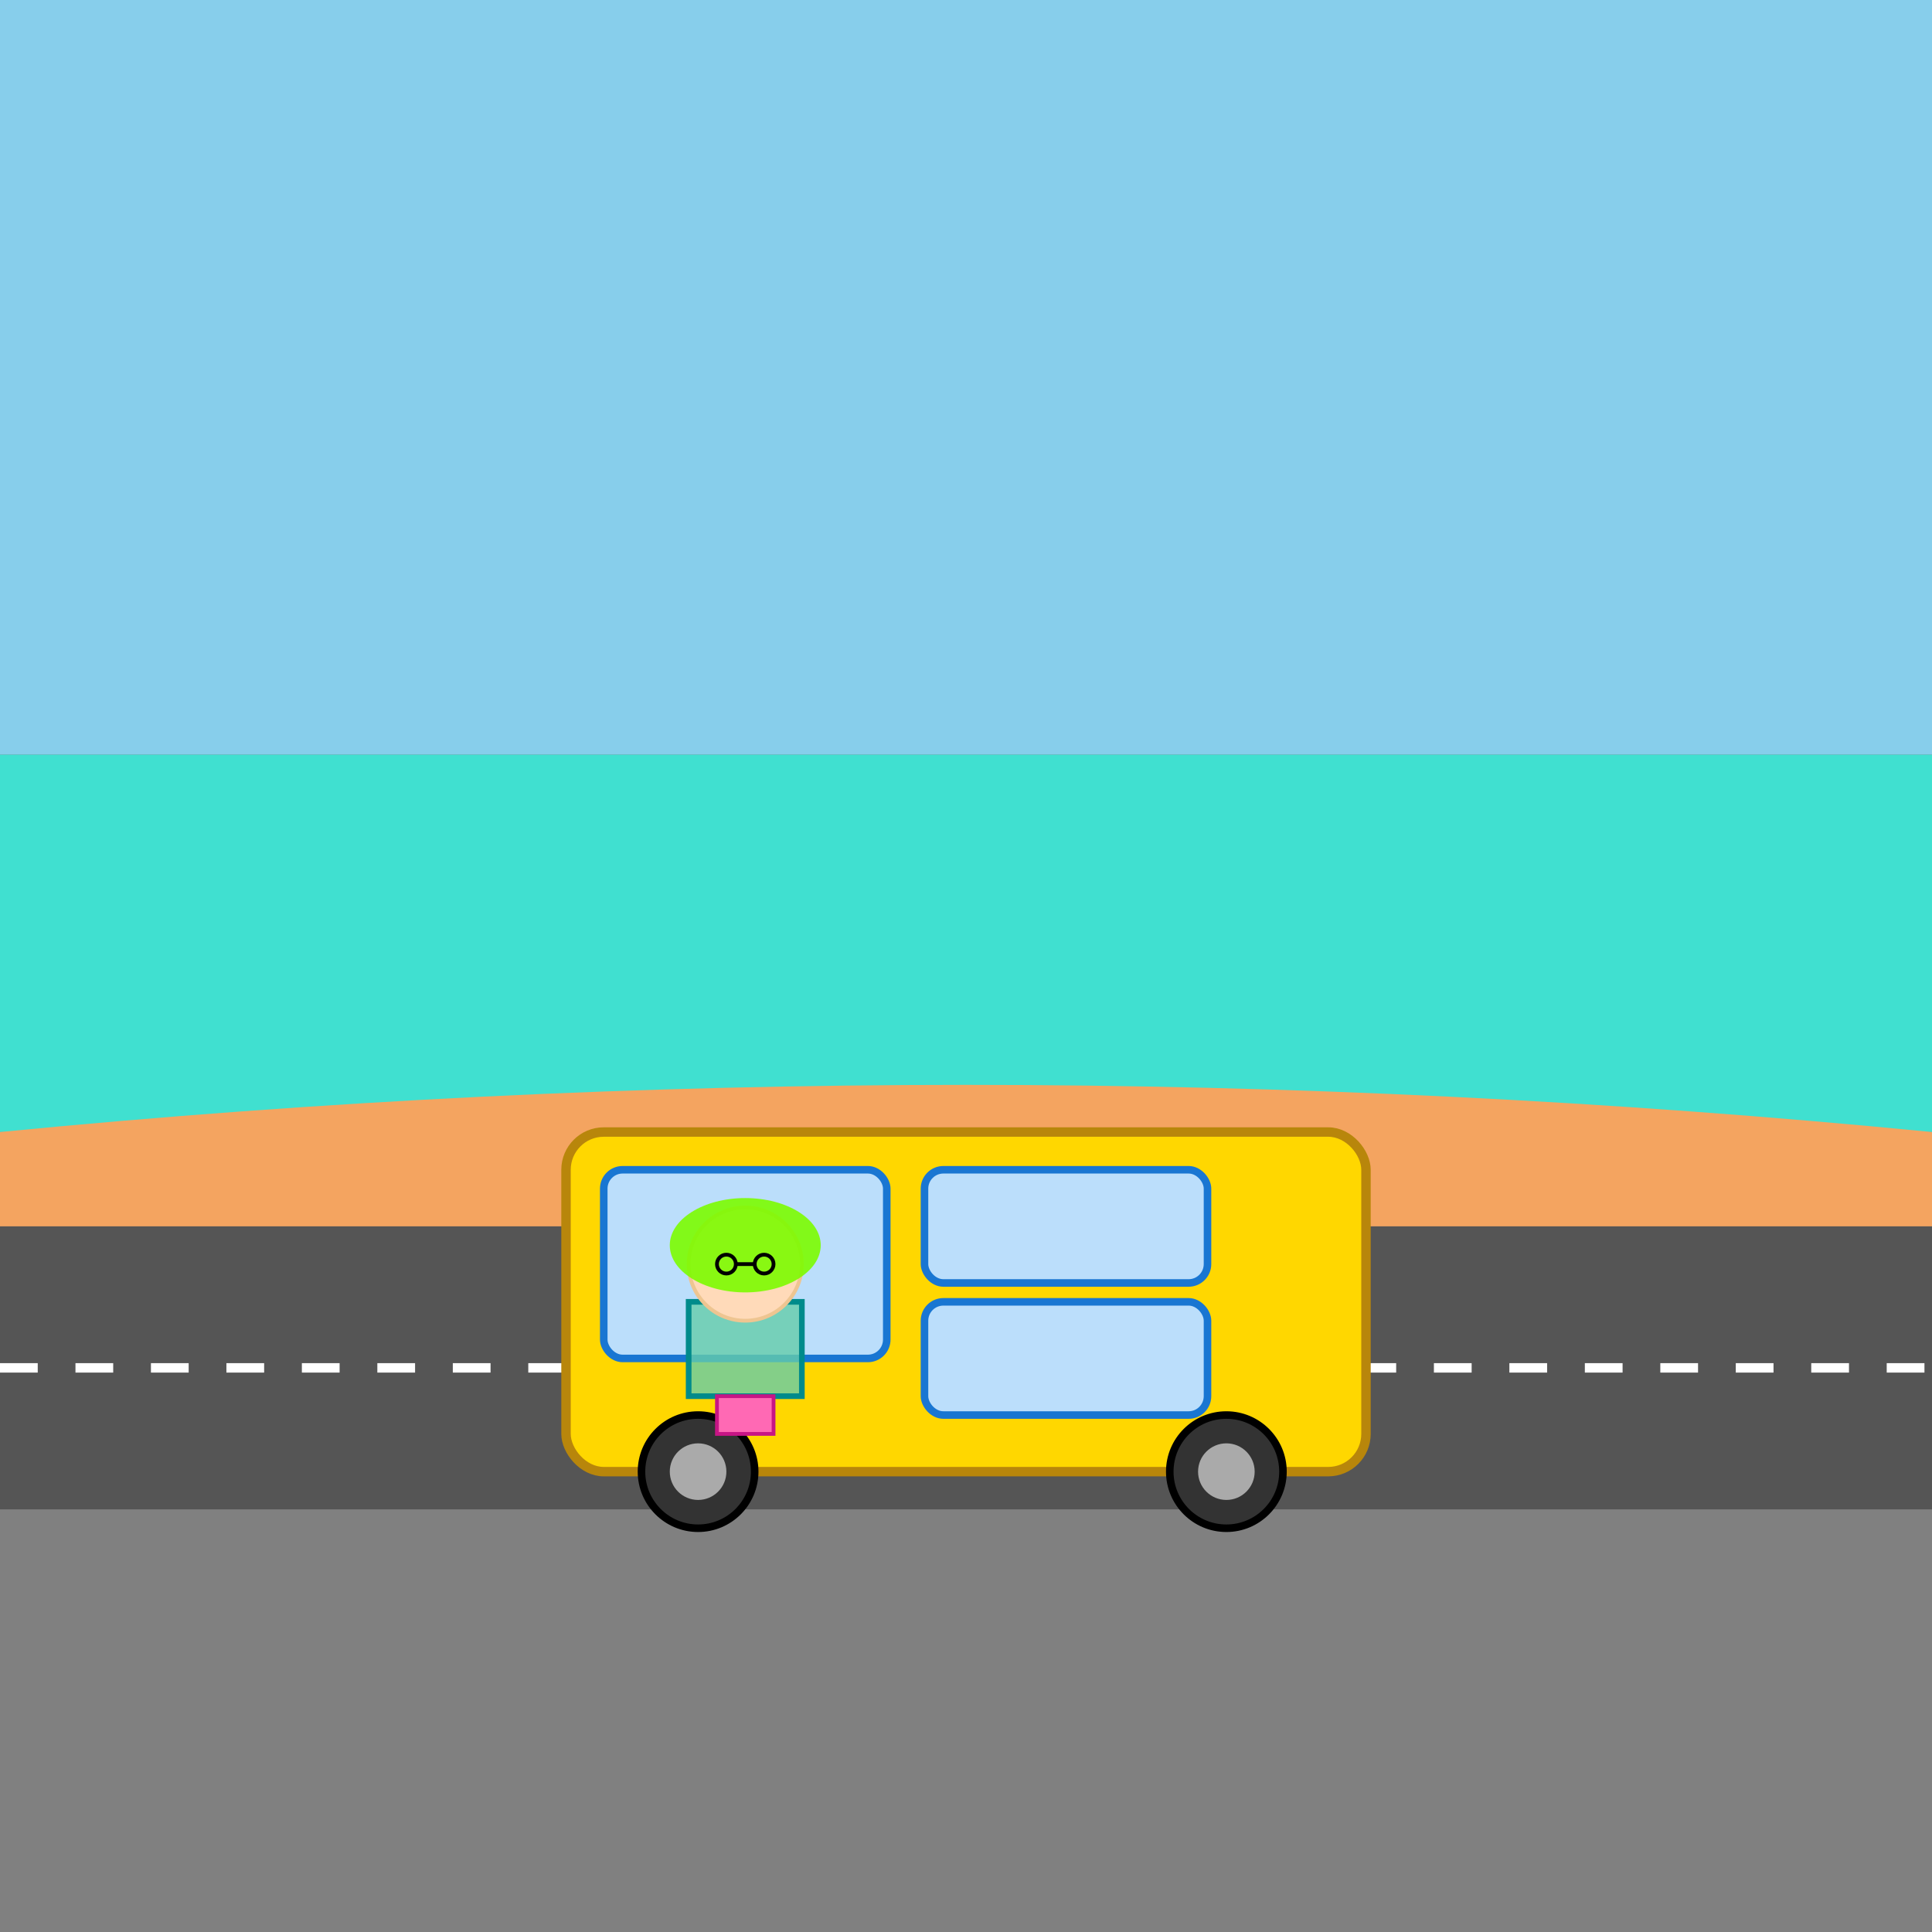
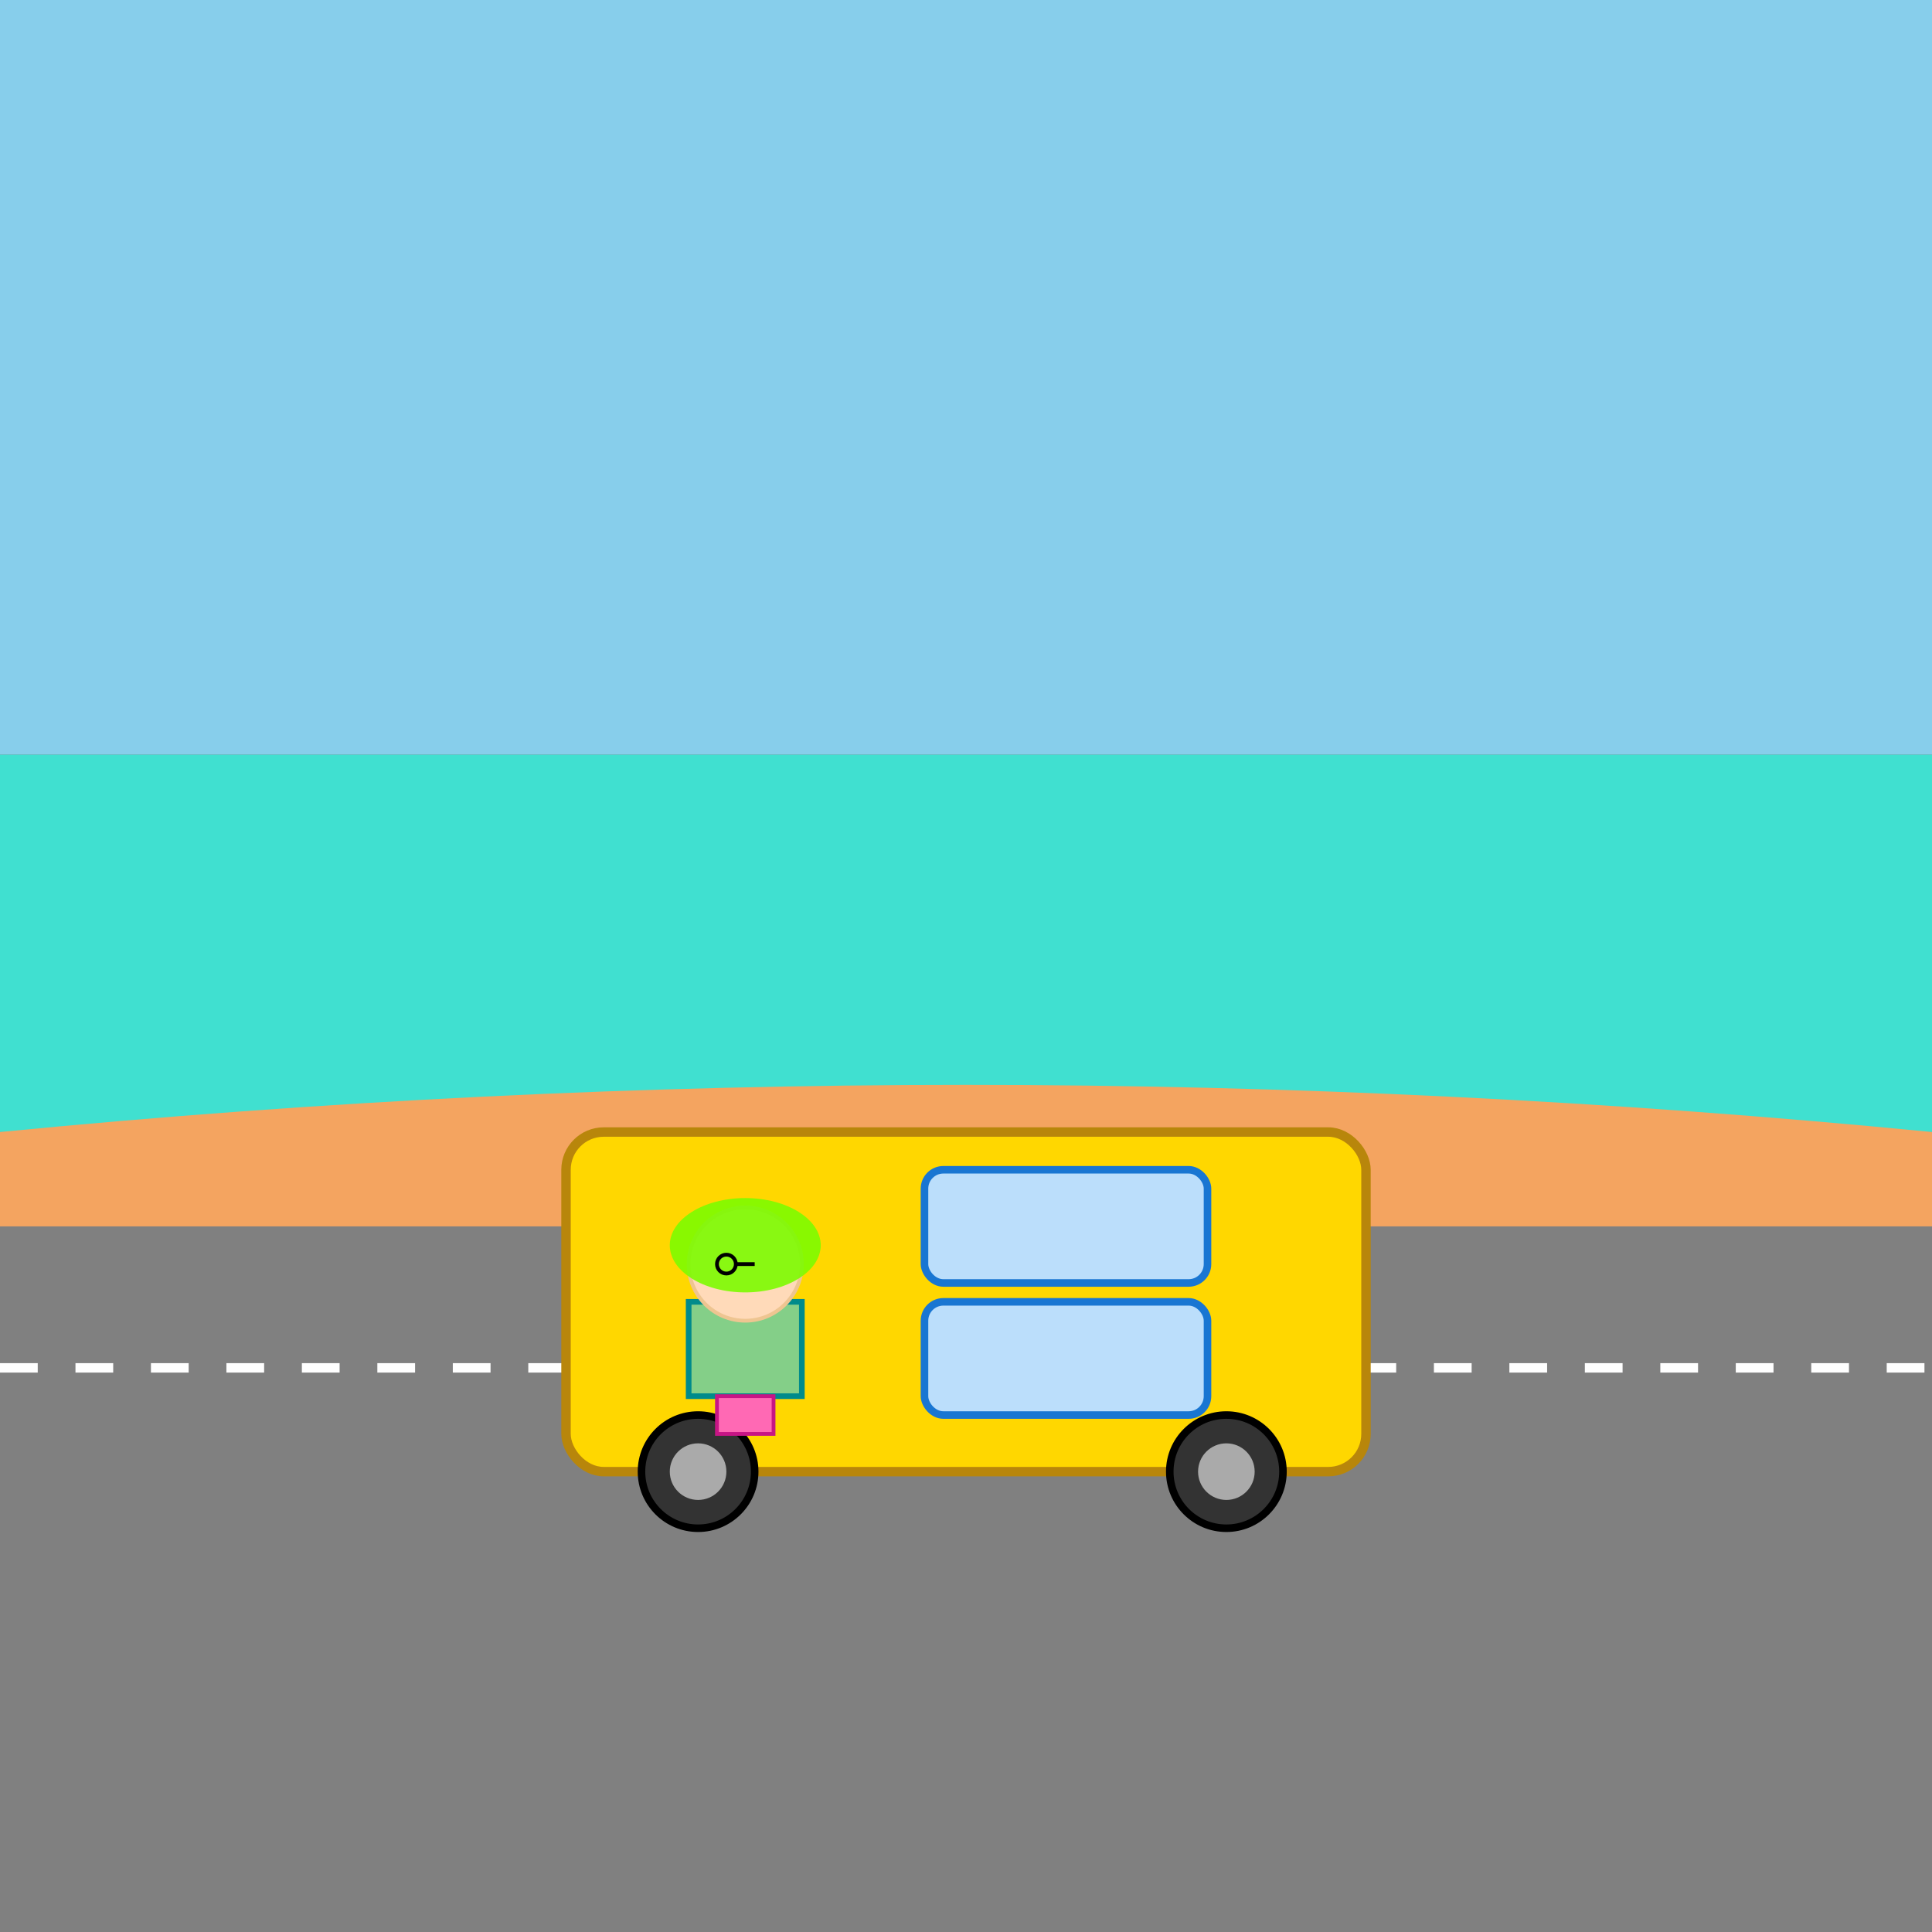
<svg xmlns="http://www.w3.org/2000/svg" id="svg_1" class="scene" viewBox="0 0 1024 1024">
  <rect x="0" y="0" width="1024" height="1024" fill="#808080" stroke="none" />
  <title id="title_1">City Bus Joyride</title>
  <desc id="desc_1">Enjoy a quirky coastside ride with a cool Asian driver and a colorful bus adventure!</desc>
  <rect id="sky_bg_1" class="sky" x="0" y="0" width="1024" height="400" fill="#87CEEB" />
  <rect id="ocean_bg_1" class="ocean" x="0" y="400" width="1024" height="200" fill="#40E0D0" />
  <path id="coastline_1" class="coastline" d="M0,600 Q512,550 1024,600 L1024,650 L0,650 Z" fill="#F4A460" />
-   <rect id="road_1" class="road" x="0" y="650" width="1024" height="150" fill="#555555" />
  <path id="road_dashes_1" class="road" d="M0,725 L1024,725" stroke="#FFFFFF" stroke-dasharray="20,20" stroke-width="5" />
  <g id="bus_group_1" class="bus">
    <rect id="bus_body_1" class="bus" x="300" y="600" width="424" height="180" rx="20" ry="20" fill="#FFD700" stroke="#B8860B" stroke-width="5" />
-     <rect id="bus_window_driver_1" class="bus_window" x="320" y="620" width="150" height="100" rx="10" ry="10" fill="#BBDEFB" stroke="#1976D2" stroke-width="4" />
    <rect id="bus_window_2_1" class="bus_window" x="490" y="620" width="150" height="60" rx="10" ry="10" fill="#BBDEFB" stroke="#1976D2" stroke-width="4" />
    <rect id="bus_window_3_1" class="bus_window" x="490" y="690" width="150" height="60" rx="10" ry="10" fill="#BBDEFB" stroke="#1976D2" stroke-width="4" />
    <circle id="bus_wheel_front_1" class="wheel" cx="370" cy="780" r="30" fill="#333333" stroke="#000000" stroke-width="4" />
    <circle id="bus_wheel_front_inner_1" class="wheel_inner" cx="370" cy="780" r="15" fill="#AAAAAA" />
    <circle id="bus_wheel_back_1" class="wheel" cx="650" cy="780" r="30" fill="#333333" stroke="#000000" stroke-width="4" />
    <circle id="bus_wheel_back_inner_1" class="wheel_inner" cx="650" cy="780" r="15" fill="#AAAAAA" />
  </g>
  <g id="driver_group_1" class="driver" transform="translate(320,620)">
    <rect id="driver_jersey_1" class="jersey" x="45" y="70" width="60" height="50" fill="#66CDAA" fill-opacity="0.8" stroke="#008B8B" stroke-width="3" />
    <circle id="driver_face_1" class="face" cx="75" cy="50" r="30" fill="#FFDAB9" stroke="#EEC591" stroke-width="2" />
    <ellipse id="driver_hair_1" class="hair" cx="75" cy="40" rx="40" ry="25" fill="#7CFC00" opacity="0.9" />
    <circle id="driver_glass_left_1" class="glasses" cx="65" cy="50" r="5" fill="none" stroke="#000000" stroke-width="2" />
-     <circle id="driver_glass_right_1" class="glasses" cx="85" cy="50" r="5" fill="none" stroke="#000000" stroke-width="2" />
    <line id="driver_glass_bridge_1" class="glasses" x1="70" y1="50" x2="80" y2="50" stroke="#000000" stroke-width="2" />
    <rect id="driver_trunks_1" class="trunks" x="60" y="120" width="30" height="20" fill="#FF69B4" stroke="#C71585" stroke-width="2" />
  </g>
</svg>